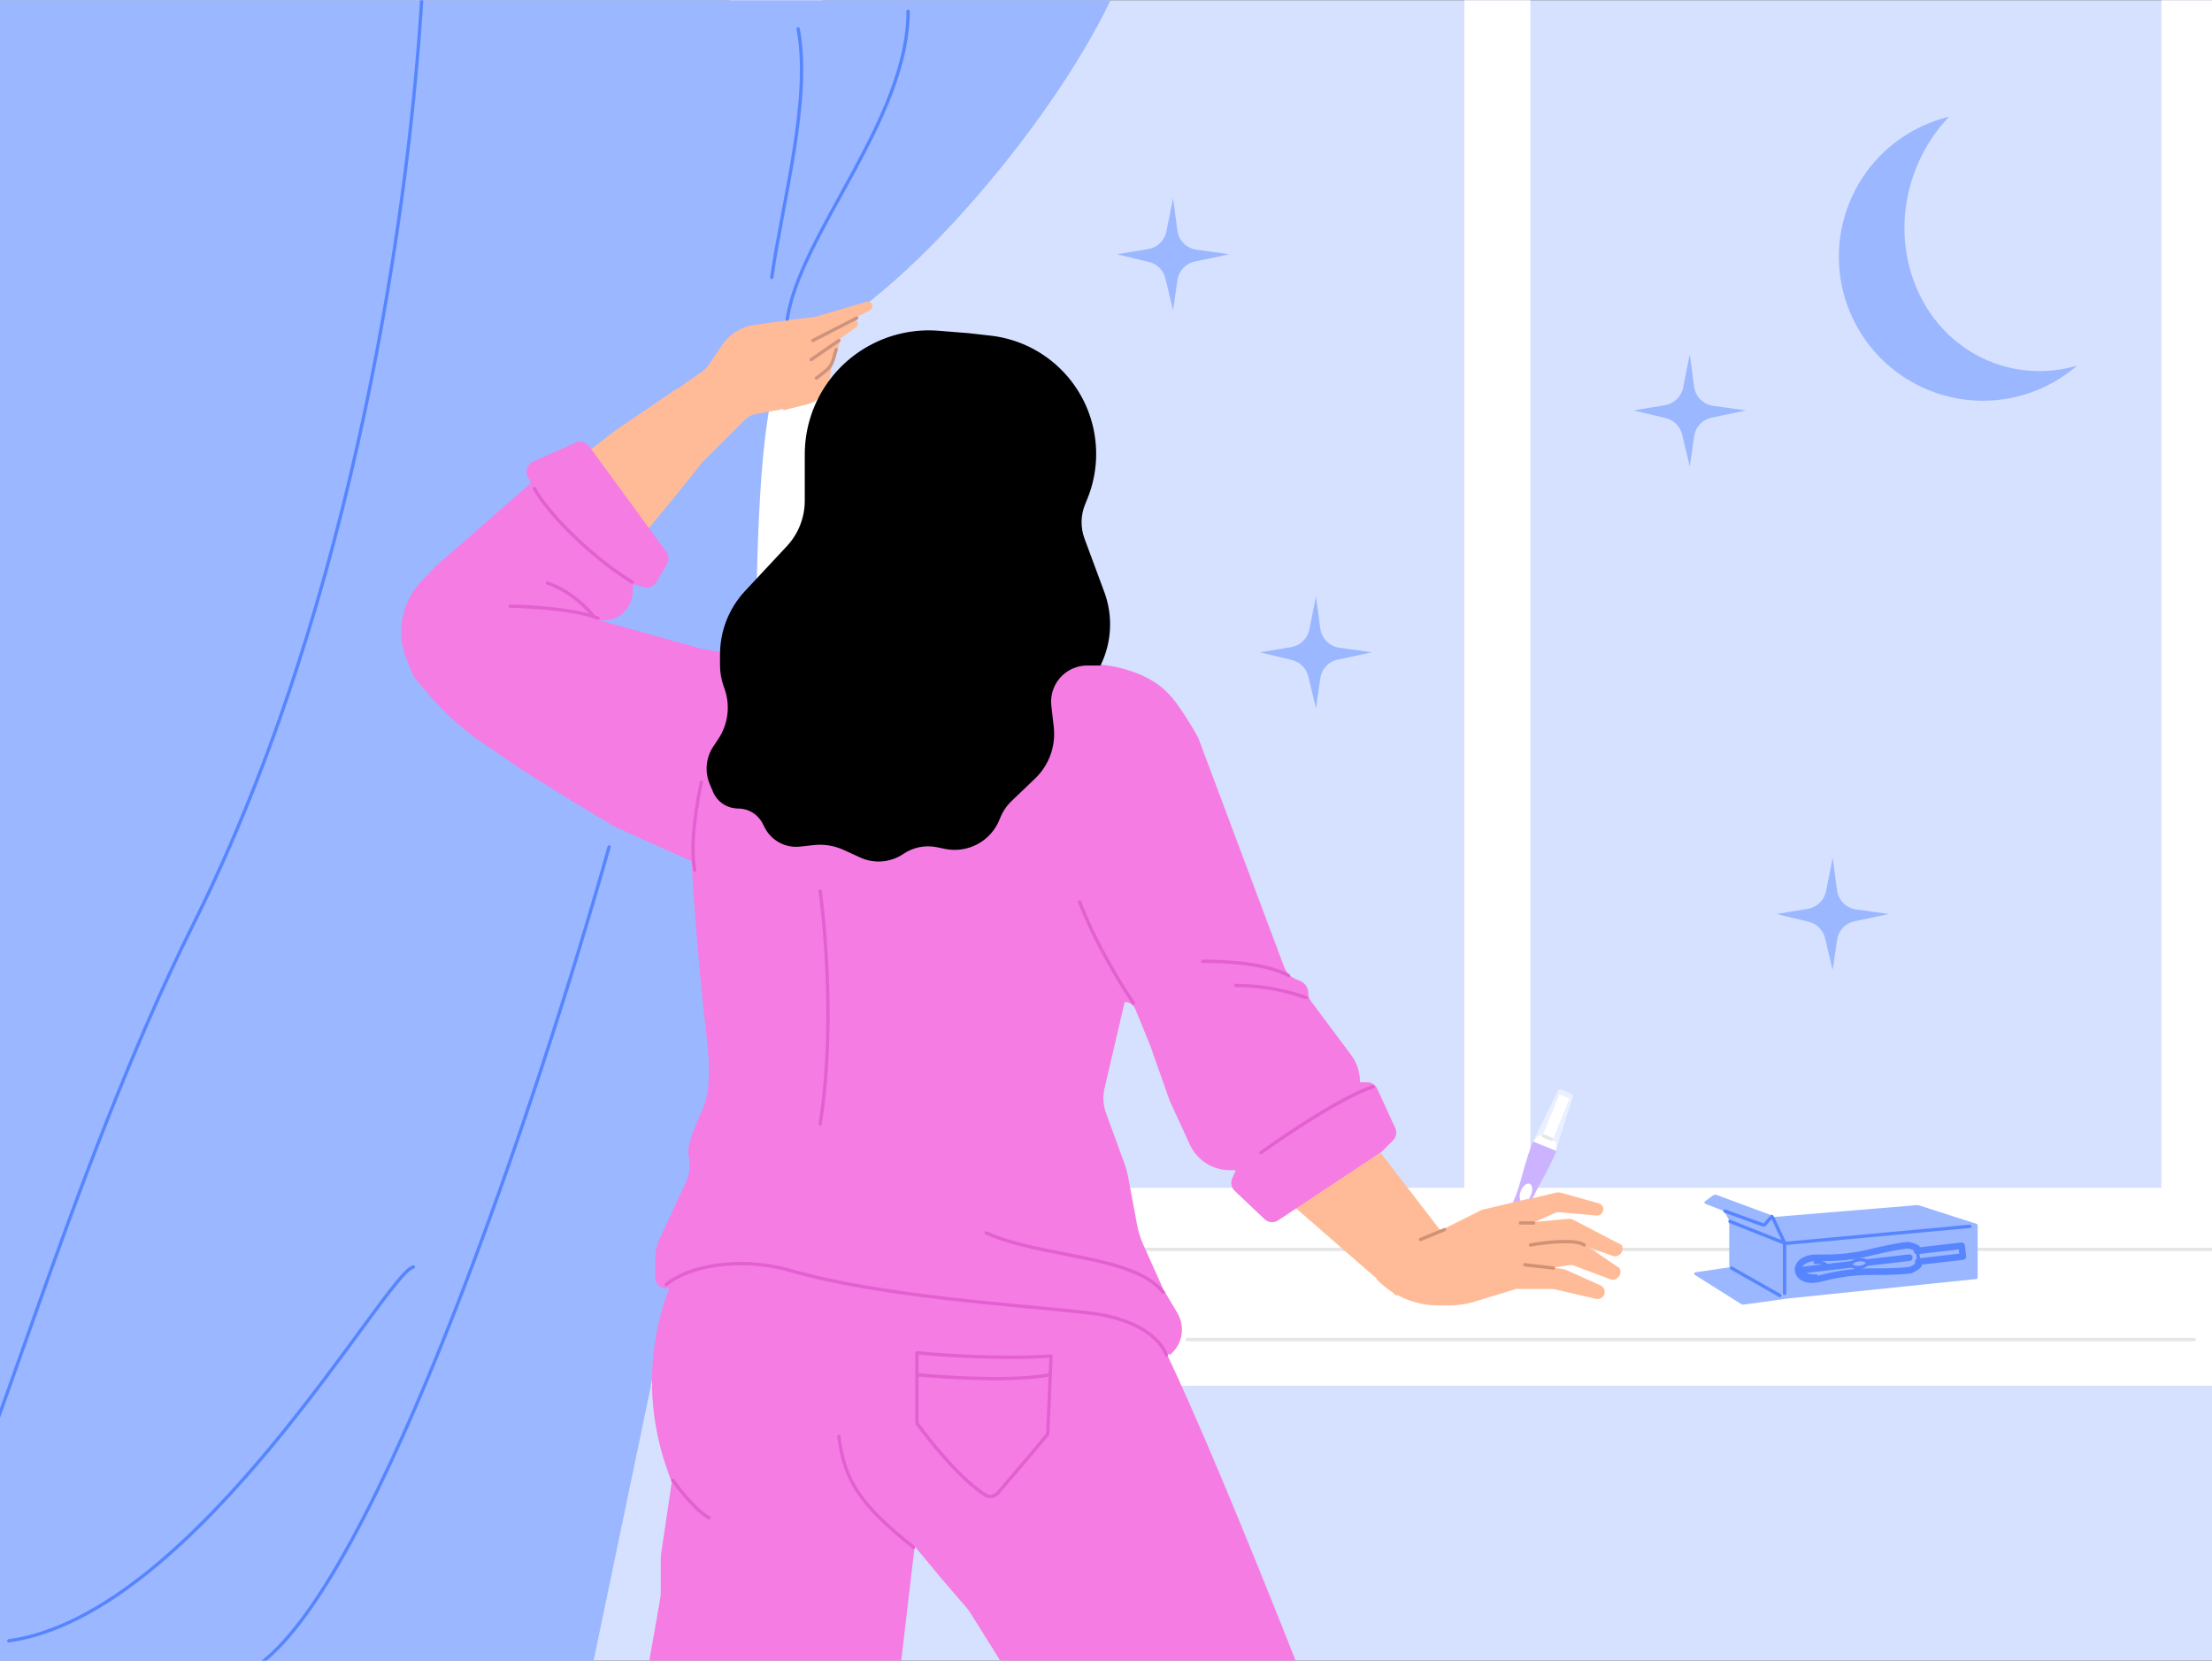
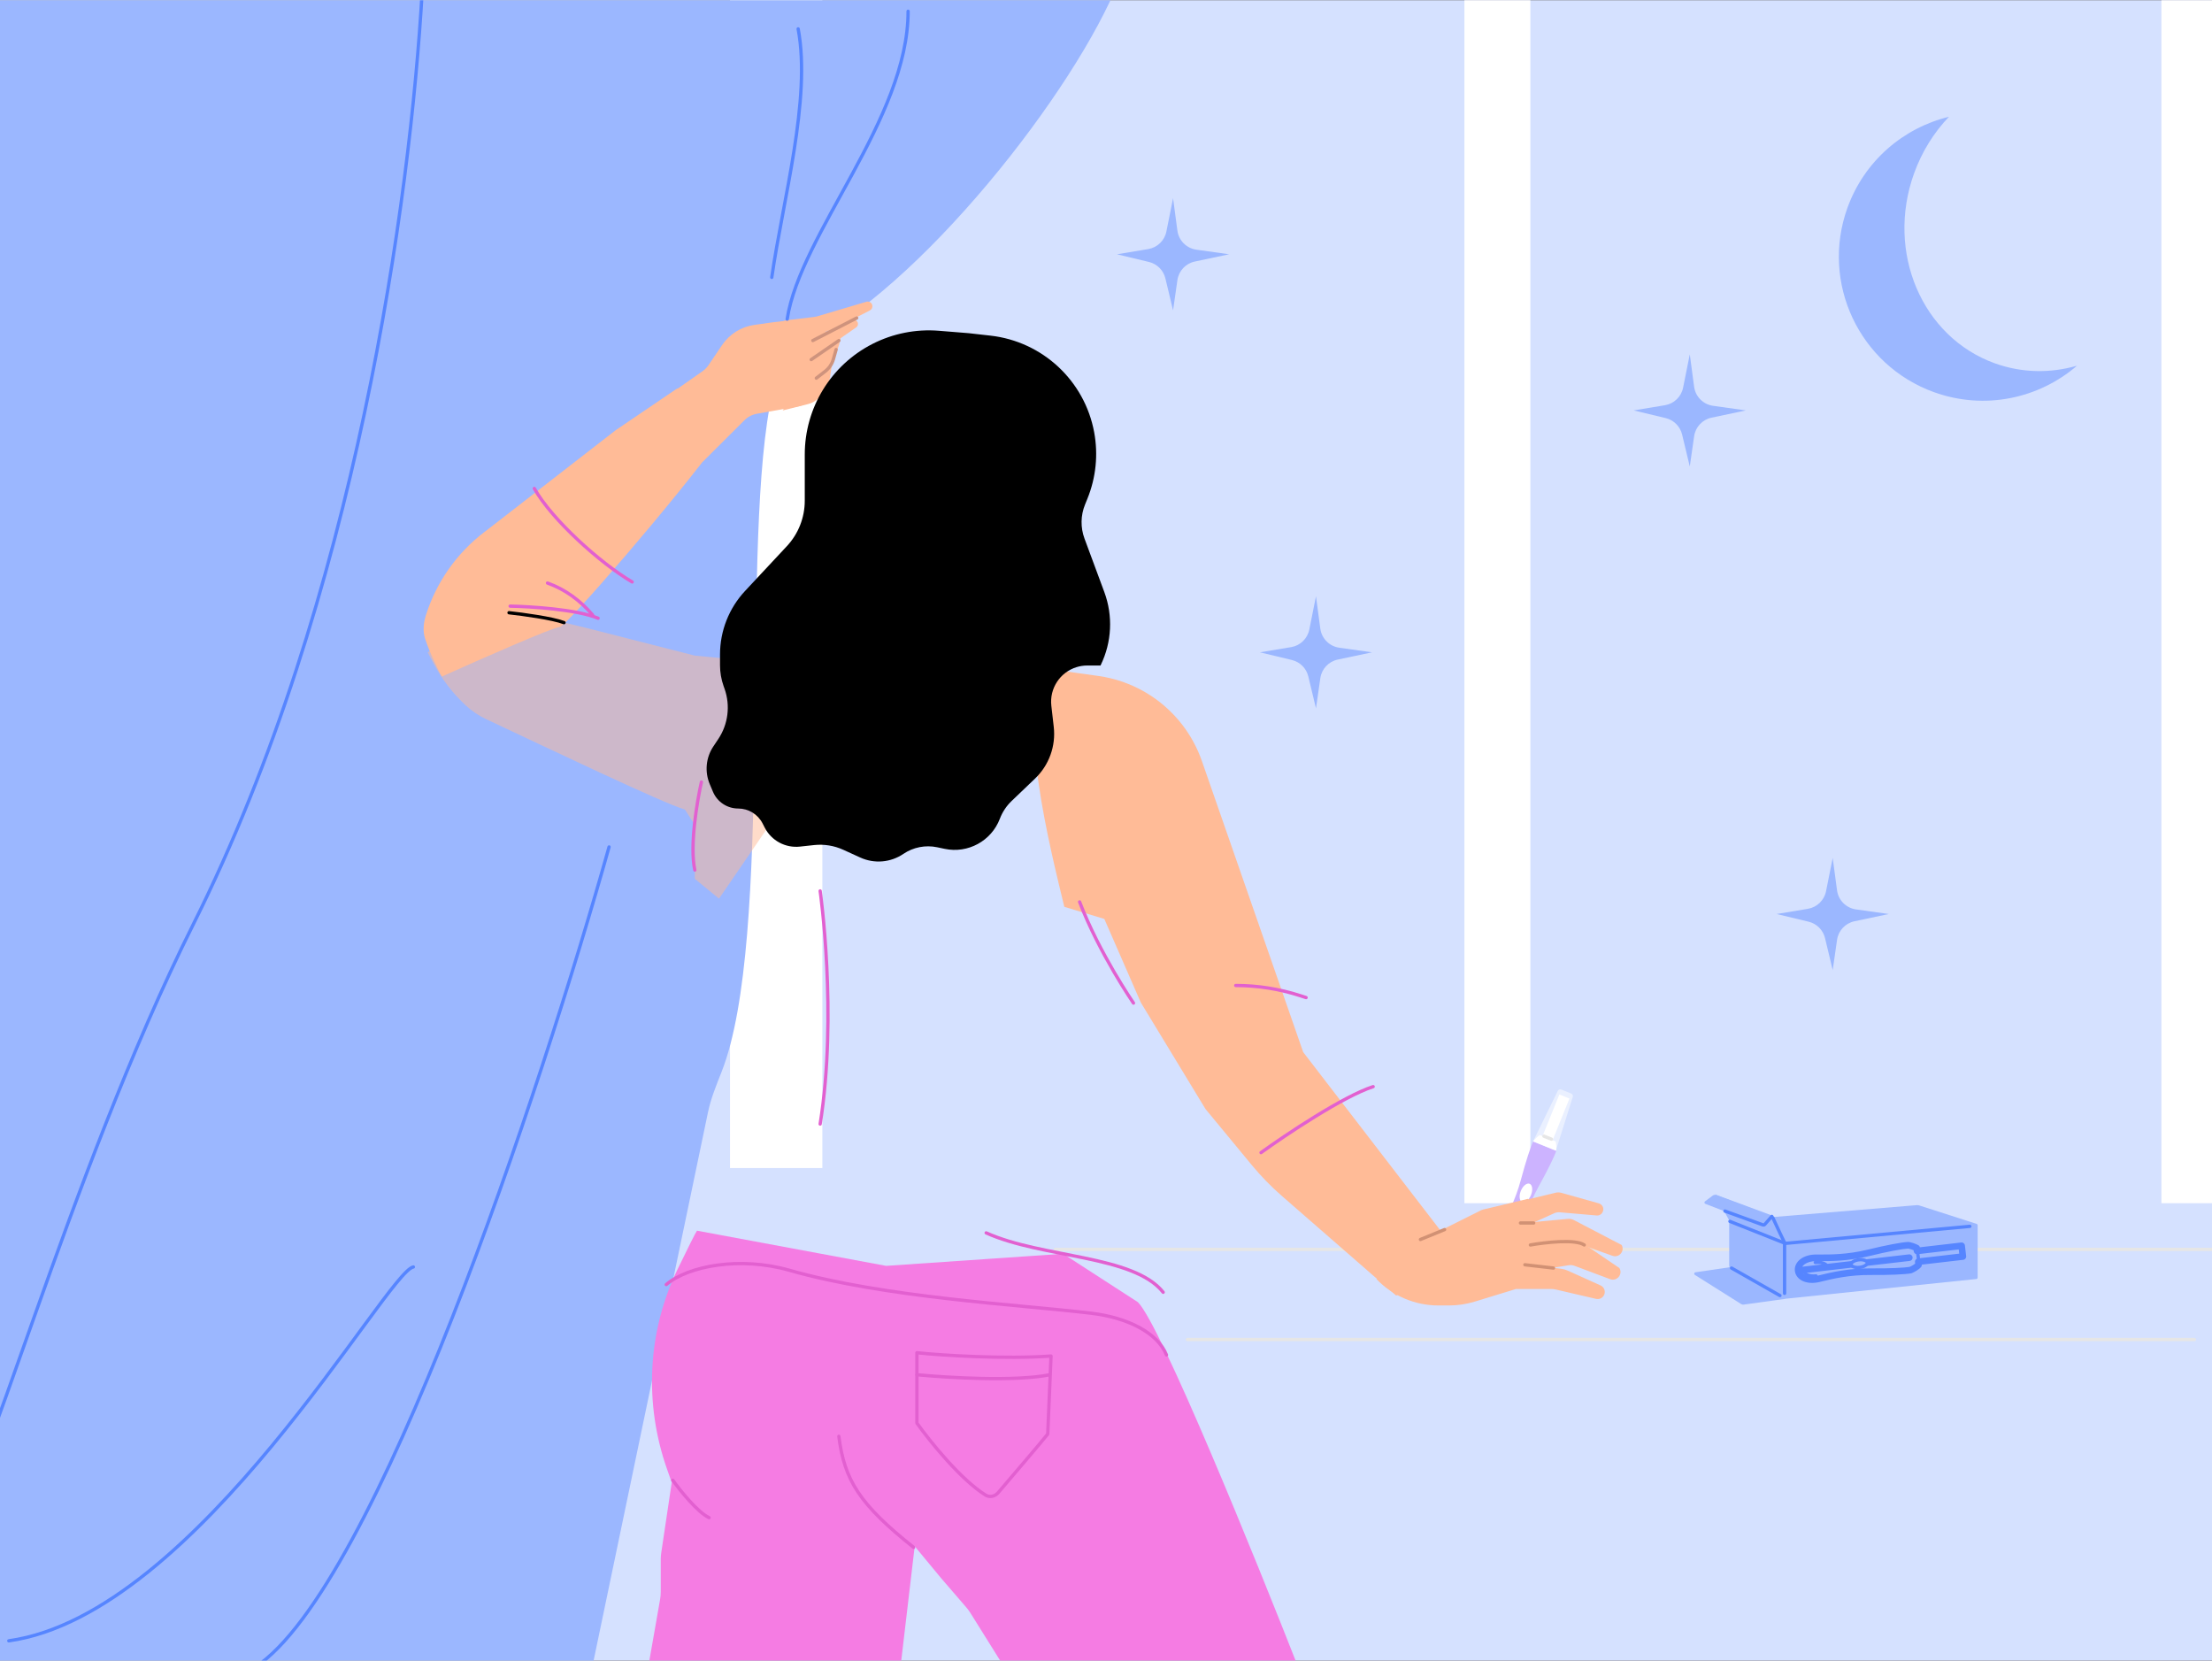
<svg xmlns="http://www.w3.org/2000/svg" fill="none" height="750" viewBox="0 0 1006 755" width="999">
  <rect x="0" y="0" width="1006" height="755" fill="#333333" stroke="none" />
  <g clip-path="url(#clip0_4880_5151)">
    <rect fill="#D5E1FF" height="755" transform="matrix(-1 0 0 1 1006 0)" width="1006" />
-     <rect fill="white" height="90" width="776" x="258" y="540" />
    <path d="M480 568H1018" stroke="#E6E6E6" stroke-linecap="round" stroke-linejoin="round" stroke-width="1.5" />
    <rect fill="white" height="569" width="30" x="666" y="-22" />
    <rect fill="white" height="569" width="30" x="983" y="-22" />
    <rect fill="white" height="556" width="42" x="332" y="-25" />
    <path d="M374 152C430 119 499.333 26 512 -18L-14 -10L-36 768L266 774L321.989 505.64C323.321 499.256 325.827 493.248 328.209 487.177C351.904 426.816 337.037 256.455 350 185L374 152Z" fill="#9BB7FF" />
    <path d="M499.507 307.247L476.067 303.958C461.51 323.343 477.973 386.895 484.038 412.227L502.235 417.734L518.826 455.732L548.261 504.193L569.29 529.65C573.46 534.698 578.035 539.396 582.971 543.697L634.96 589L666.001 573.581L592.681 478.31L546.611 345.937C544.55 340.018 541.552 334.468 537.73 329.5C528.393 317.364 514.67 309.375 499.507 307.247Z" fill="#FFBB97" />
    <path clip-rule="evenodd" d="M702.535 521.028L707.796 523.157C706.997 525.59 703.846 532.091 699.726 539.471C694.897 548.12 692.753 556.098 691.48 560.835C691.395 561.149 691.314 561.45 691.237 561.735C689.827 566.931 686.265 569.356 683.439 568.212L702.535 521.028ZM702.535 521.026L697.274 518.897C696.156 521.202 693.898 528.063 691.726 536.231C689.18 545.805 685.173 553.028 682.793 557.317C682.635 557.602 682.484 557.875 682.341 558.134C679.74 562.847 680.613 567.067 683.44 568.211L702.535 521.026Z" fill="#CCB3FF" fill-rule="evenodd" />
    <path d="M697.296 518.909L707.713 523.125C707.95 522.539 707.851 519.708 707.403 518.871L700.308 516C699.591 516.433 697.603 518.151 697.296 518.909Z" fill="white" />
    <rect fill="white" height="4.931" transform="rotate(112.033 713.766 499.414)" width="20.603" x="713.766" y="499.414" />
    <path d="M715.283 498.668L707.575 523.135L697.215 518.943L708.473 495.924C708.763 495.333 709.46 495.066 710.07 495.313L714.557 497.129C715.163 497.374 715.479 498.044 715.283 498.668Z" fill="white" fill-opacity="0.5" />
    <path d="M702.156 516.537L705.596 517.88" stroke="#E6E6E6" stroke-linecap="round" stroke-linejoin="round" stroke-width="1.5" />
    <ellipse cx="693.974" cy="542.335" fill="white" rx="4.495" ry="2.49" transform="rotate(112.033 693.974 542.335)" />
    <path d="M683.941 559.615C684.393 558.457 685.771 556.052 687.674 555.693" stroke="#AF87FF" stroke-linecap="round" stroke-linejoin="round" stroke-width="1.5" />
    <path d="M689.488 562.239C689.037 563.397 687.658 565.802 685.756 566.161" stroke="#AF87FF" stroke-linecap="round" stroke-linejoin="round" stroke-width="1.5" />
    <path d="M707.502 542.23L682.727 548.237L687.313 560.381L706.881 551.555C707.66 551.204 708.517 551.058 709.369 551.132L726.11 552.585C728.734 552.813 730.206 549.634 728.334 547.781C727.995 547.444 727.575 547.2 727.114 547.071L710.031 542.275C709.206 542.044 708.335 542.028 707.502 542.23Z" fill="#FFBB97" />
    <path d="M682 557L713.033 554.135C713.991 554.047 714.953 554.237 715.806 554.681L737.5 566C739.058 568.769 736.346 571.987 733.353 570.922L713.923 564.007C712.995 563.676 711.99 563.627 711.034 563.866L684.5 570.5L682 557Z" fill="#FFBB97" />
    <path d="M683 567L714.652 563.221L714.774 563.206C715.892 563.073 717.022 563.32 717.982 563.909L736.5 576.5C738.169 579.337 735.347 582.698 732.264 581.544L716.009 575.462C715.199 575.159 714.325 575.071 713.471 575.207L686.5 579.5L683 567Z" fill="#FFBB97" />
    <path d="M659.015 593.5H654.121C643.503 593.5 633.346 589.166 626 581.5L650 562L673.484 550.258C673.827 550.087 674.188 549.955 674.562 549.866L695 545V575L709.988 576.817C710.99 576.938 711.968 577.211 712.889 577.625L727.931 584.394C729.784 585.228 730.421 587.542 729.256 589.206C728.497 590.29 727.156 590.804 725.867 590.504L707.618 586.26C706.875 586.087 706.115 586 705.353 586H689.5L670.723 591.748C666.929 592.91 662.983 593.5 659.015 593.5Z" fill="#FFBB97" />
    <path d="M359.5 309L393.5 311.5L327 408.5L316 399.5V375L311.5 368C302.105 365.369 248.722 339.877 221.014 326.851C217.689 325.288 214.626 323.232 211.927 320.74C206.018 315.286 201.073 308.873 197.301 301.772L194.5 296.5L228 276L267 285.5L316 298L333.143 299.633C342.567 300.53 351.623 303.749 359.5 309Z" fill="#FFBB97" fill-opacity="0.5" />
    <path d="M193.371 290.439C195.612 297.205 199.771 305.656 201 307.5C217.667 300 251.7 285 254.5 285C257.3 285 307.167 227.167 327 200L308 176.5L280 195.5L222 240.5L220.304 241.792C207.742 251.363 198.447 264.583 193.692 279.642C192.577 283.172 192.207 286.924 193.371 290.439Z" fill="#FFBB97" />
    <path d="M231.5 278.5C237.667 279.167 251.3 281 256.5 283" stroke="black" stroke-linecap="round" stroke-linejoin="round" stroke-width="1.5" />
    <path d="M319.526 168.66L298.911 183.117L319.675 209.785L338.561 190.971C340.1 189.437 342.071 188.411 344.21 188.028L362.881 184.688C367.966 183.779 371.668 179.356 371.668 174.191L371.668 165.13C371.668 164.424 371.597 163.719 371.458 163.027L369.682 154.195C368.591 148.775 363.539 145.087 358.044 145.7L351.433 146.438L343.108 147.603C337.121 148.442 331.772 151.781 328.389 156.791L322.241 165.897C321.512 166.976 320.592 167.913 319.526 168.66Z" fill="#FFBB97" />
    <path d="M381.614 156.655L377.072 169.598C376.011 172.621 373.623 175.015 370.61 176.104L368.193 163.658L372.652 159.749C374.472 158.154 375.695 155.987 376.121 153.605L377.316 146.912C377.569 145.498 378.781 144.457 380.217 144.421C382.136 144.373 383.613 146.101 383.267 147.988L381.828 155.85C381.778 156.124 381.707 156.393 381.614 156.655Z" fill="#FFBB97" />
    <path d="M389.404 148.732L370.133 162.125L363.33 152.513L376.499 150.459C377.174 150.353 377.838 150.184 378.48 149.951L380.459 149.236L387.473 145.551C388.8 144.853 390.366 145.929 390.191 147.418C390.129 147.949 389.842 148.427 389.404 148.732Z" fill="#FFBB97" />
    <path d="M394.021 137.095L371.906 143.646C371.332 143.817 370.744 143.938 370.149 144.01L357.859 145.486L346.519 148.405L364.587 154.695L380.33 148.871L395.601 141.042C396.351 140.657 396.805 139.866 396.758 139.024C396.682 137.648 395.342 136.704 394.021 137.095Z" fill="#FFBB97" />
    <path d="M367.432 183.638L355.998 186.5L363.622 174.051L370.503 162.353C372.154 159.547 376.215 159.558 377.851 162.372C378.331 163.198 378.52 164.162 378.386 165.108L377.504 171.334C377.301 172.769 376.808 174.147 376.054 175.384L373.952 178.838C372.494 181.233 370.152 182.957 367.432 183.638Z" fill="#FFBB97" />
    <path d="M368.927 163.392L381.522 154.729" stroke="#CE937D" stroke-linecap="round" stroke-linejoin="round" stroke-width="1.5" />
    <path d="M371.257 171.833L375.28 168.726C377.089 167.329 378.401 165.389 379.023 163.19L380.262 158.815" stroke="#CE937D" stroke-linecap="round" stroke-linejoin="round" stroke-width="1.5" />
    <path d="M369.662 154.729L389.616 144.482" stroke="#CE937D" stroke-linecap="round" stroke-linejoin="round" stroke-width="1.5" />
    <path d="M308.161 577.046C312.784 567.491 316.347 560.316 317 559.5L403 575.5L483.5 570L517.5 592C527.9 602.4 570.833 708 591 759.5L483.5 786L465.207 769.938C463.744 768.653 462.476 767.161 461.443 765.509L441.312 733.299C440.771 732.434 440.166 731.612 439.5 730.84L428 717.5L416 703L409 762.5H294L300.198 727.217C300.399 726.075 300.5 724.917 300.5 723.757V708.984C300.5 707.996 300.573 707.009 300.719 706.032L305.5 674L303.362 667.933C292.878 638.181 294.422 605.442 308.161 577.046Z" fill="#F57CE3" />
    <path d="M415.5 703.5C391 684 384 673 381.5 653" stroke="#E260D0" stroke-linecap="round" stroke-linejoin="round" stroke-width="1.5" />
    <path d="M417 647V615C428.2 616.2 457 618 478 616.5L476.5 652C473.634 655.582 461.465 669.858 453.927 678.666C452.486 680.35 450.097 680.897 448.217 679.725C437.015 672.742 423.058 655.481 417 647Z" stroke="#E260D0" stroke-linecap="round" stroke-linejoin="round" stroke-width="1.5" />
    <path d="M417 625C430.667 626.333 461.9 628.2 477.5 625" stroke="#E260D0" stroke-linecap="round" stroke-linejoin="round" stroke-width="1.5" />
    <path d="M306 673C309.333 677.667 317.3 687.6 322.5 690" stroke="#E260D0" stroke-linecap="round" stroke-linejoin="round" stroke-width="1.5" />
-     <path d="M198 257.5L241.5 219.5L240.024 216.732C238.66 214.174 239.75 210.996 242.397 209.814L261.811 201.147C263.963 200.186 266.494 200.858 267.885 202.761L303.062 250.851C304.239 252.459 304.348 254.612 303.34 256.331L298.476 264.629C297.315 266.61 294.954 267.545 292.752 266.898L288 265.5L287.684 269.776C287.072 278.075 279.016 283.736 271 281.5C280.5 284.167 316.3 294.1 317.5 294.5C319 295 346.5 299.5 347.5 300C348.5 300.5 365 304 366.5 304.5C367.7 304.9 446.167 299.167 490.5 302H497.901C504.565 302 513.2 304.239 519.291 306.942C527.316 310.504 532.237 315.233 537.098 322.545C540.142 327.126 543.322 332.144 545 335.5L584.076 439.702C584.985 442.126 586.852 444.069 589.238 445.074L591.313 445.948C593.547 446.888 595 449.076 595 451.5C595 452.799 595.419 454.062 596.196 455.103L614.53 479.679C617.108 483.134 618.5 487.328 618.5 491.638V492H621.792C623.747 492 625.522 493.139 626.337 494.917L634.551 512.84C635.422 514.739 635.02 516.98 633.542 518.458L628.5 523.5L581.315 554.801C579.375 556.088 576.803 555.866 575.112 554.264L561.53 541.397C560.01 539.956 559.548 537.722 560.373 535.797L562 532H559.311C551.503 532 544.408 527.456 541.143 520.363L532 500.5L523 475L516.328 458.738C515.525 456.779 513.617 455.5 511.5 455.5L502.354 494.696C501.471 498.483 501.71 502.446 503.044 506.099L511.361 528.879C512.119 530.956 512.704 533.092 513.109 535.266L517.125 556.805C517.706 559.924 518.657 562.963 519.956 565.857L529 586L535.485 596.975C539.223 603.3 537.737 611.411 532 616L513.674 603.692C503.783 597.048 492.137 593.5 480.221 593.5H428.692C424.575 593.5 420.469 593.076 416.438 592.235L363.119 581.111C356.422 579.714 349.536 579.472 342.758 580.397L303.676 585.726C300.673 586.135 298 583.802 298 580.772V571.921C298 569.009 298.636 566.132 299.863 563.491L311.838 537.727C313.568 534.006 314.066 529.831 313.261 525.807C311.808 518.541 319.267 506.841 321.114 499.665C322.541 494.118 323.039 485.584 321.5 472.5C316.5 430 314.5 391.5 314.5 391.5L280 376L261.5 365L237.5 350L219.122 337.456C210.412 331.511 202.524 324.444 195.661 316.437L190.2 310.067C188.744 308.368 187.583 306.436 186.766 304.353L184.773 299.27C181.409 290.693 181.751 281.104 185.717 272.788C187.229 269.616 189.235 266.704 191.658 264.159L198 257.5Z" fill="#F57CE3" />
    <path d="M338.835 268.613L357.862 248.222C363.091 242.617 366 235.237 366 227.571V206.53C366 185.337 377.876 165.93 396.747 156.285C406.065 151.522 416.524 149.445 426.955 150.284L440.63 151.385L450.481 152.497C474.156 155.172 493.298 173.015 497.626 196.445C499.503 206.602 498.433 217.085 494.544 226.654L493.458 229.325C491.452 234.262 491.366 239.771 493.218 244.768L502.229 269.079C506.235 279.888 505.656 291.865 500.627 302.238L500.5 302.5L494.473 302.5C492.834 302.5 491.203 302.745 489.636 303.228C482.072 305.556 477.241 312.943 478.14 320.806L479.238 330.413C480.235 339.138 477.093 347.827 470.748 353.897L460.081 364.1C457.72 366.358 455.891 369.114 454.728 372.168C450.873 382.287 440.228 388.097 429.632 385.867L426.23 385.15C420.9 384.028 415.343 385.12 410.834 388.175C405.035 392.103 397.608 392.725 391.237 389.816L383.531 386.298C379.368 384.398 374.769 383.656 370.22 384.15L363.804 384.848C357.202 385.565 350.84 382.141 347.803 376.236L346.801 374.286C344.667 370.138 340.393 367.53 335.728 367.53C330.719 367.53 326.197 364.528 324.253 359.911L322.786 356.425C320.422 350.811 321.032 344.386 324.411 339.318L326.672 335.927C331.164 329.189 332.221 320.73 329.526 313.094L329.08 311.832C328.009 308.795 327.461 305.599 327.461 302.379V297.475C327.461 286.761 331.526 276.446 338.835 268.613Z" fill="black" />
    <path d="M243 222C251 236.167 273 256 287.5 264.5" stroke="#E260D0" stroke-linecap="round" stroke-linejoin="round" stroke-width="1.5" />
    <path d="M232 275.5C241.333 275.667 262.4 277 272 281" stroke="#E260D0" stroke-linecap="round" stroke-linejoin="round" stroke-width="1.5" />
    <path d="M249 265C257 267.833 264 273 269.5 279.5" stroke="#E260D0" stroke-linecap="round" stroke-linejoin="round" stroke-width="1.5" />
    <path d="M562 448V448C571.939 448 581.816 449.558 591.272 452.617L594 453.5" stroke="#E260D0" stroke-linecap="round" stroke-linejoin="round" stroke-width="1.5" />
-     <path d="M547 437C572 437 582.5 441.5 586 443.5" stroke="#E260D0" stroke-linecap="round" stroke-linejoin="round" stroke-width="1.5" />
    <path d="M515.5 456C515.5 456 500 433.5 491 410" stroke="#E260D0" stroke-linecap="round" stroke-linejoin="round" stroke-width="1.5" />
    <path d="M573.5 524C584.833 515.833 610.9 498.4 624.5 494" stroke="#E260D0" stroke-linecap="round" stroke-linejoin="round" stroke-width="1.5" />
    <path d="M448.5 560.5C474 572 515.5 570.5 529 587.5" stroke="#E260D0" stroke-linecap="round" stroke-linejoin="round" stroke-width="1.5" />
    <path d="M373 405C373 405 381 461 373 511" stroke="#E260D0" stroke-linecap="round" stroke-linejoin="round" stroke-width="1.5" />
    <path d="M303 584C313 575.5 336.6 571.1 359 577.5C402.5 589.929 462.233 593.027 496 597C513 599 526.5 606 530.5 616" stroke="#E260D0" stroke-linecap="round" stroke-linejoin="round" stroke-width="1.5" />
    <path d="M693.5 575L706.5 576.5" stroke="#D19174" stroke-linecap="round" stroke-linejoin="round" stroke-width="1.5" />
    <path d="M696 566C702.5 564.833 716.5 563.2 720.5 566" stroke="#D19174" stroke-linecap="round" stroke-linejoin="round" stroke-width="1.5" />
    <path d="M691.5 556H697.5" stroke="#D19174" stroke-linecap="round" stroke-linejoin="round" stroke-width="1.5" />
    <path d="M944.593 166.175C932.552 169.645 919.605 169.536 907.236 165.082C874.074 153.139 857.628 114.48 870.501 78.734C874.095 68.755 879.594 60.058 886.375 52.965C865.733 57.985 847.924 72.939 840.186 94.423C827.933 128.446 845.581 165.96 879.604 178.214C902.642 186.511 927.28 181.098 944.593 166.175Z" fill="#9BB7FF" />
    <path d="M859 415.5L844.087 413.408C839.598 412.777 836.074 409.232 835.469 404.736L833.5 390L830.464 405.151C829.636 409.266 826.356 412.444 822.213 413.137L808 415.5L822.539 418.991C826.234 419.88 829.12 422.766 830.009 426.461L833.5 441L835.476 427.248C836.081 423.052 839.238 419.676 843.388 418.8L859 415.5Z" fill="#9BB7FF" />
    <path d="M559 115.5L544.087 113.408C539.598 112.777 536.074 109.232 535.469 104.736L533.5 90L530.464 105.151C529.636 109.266 526.356 112.444 522.213 113.137L508 115.5L522.539 118.991C526.234 119.88 529.12 122.766 530.009 126.461L533.5 141L535.476 127.248C536.081 123.052 539.238 119.676 543.388 118.8L559 115.5Z" fill="#9BB7FF" />
    <path d="M794 186.5L779.087 184.408C774.598 183.777 771.074 180.232 770.469 175.736L768.5 161L765.464 176.151C764.636 180.266 761.356 183.444 757.213 184.137L743 186.5L757.539 189.991C761.234 190.88 764.12 193.766 765.009 197.461L768.5 212L770.476 198.248C771.081 194.052 774.238 190.676 778.388 189.8L794 186.5Z" fill="#9BB7FF" />
    <path d="M624 296.5L609.087 294.408C604.598 293.777 601.074 290.232 600.469 285.736L598.5 271L595.464 286.151C594.636 290.266 591.356 293.444 587.213 294.137L573 296.5L587.539 299.991C591.234 300.88 594.12 303.766 595.009 307.461L598.5 322L600.476 308.248C601.081 304.052 604.238 300.676 608.388 299.8L624 296.5Z" fill="#9BB7FF" />
    <path d="M540 609H998" stroke="#E6E6E6" stroke-linecap="round" stroke-linejoin="round" stroke-width="1.5" />
    <path d="M358 145C364 106 413 54 413 5" stroke="#5685FF" stroke-linecap="round" stroke-linejoin="round" stroke-width="1.5" />
    <path d="M363 13C369 45 356 91 351 126" stroke="#5685FF" stroke-linecap="round" stroke-linejoin="round" stroke-width="1.5" />
    <path d="M277 385C246.333 494.333 171.2 722 116 758" stroke="#5685FF" stroke-linecap="round" stroke-linejoin="round" stroke-width="1.5" />
    <path d="M192 -4C186.667 90 162 272 88 420C30.605 534.79 -9.333 686.667 -24 696" stroke="#5685FF" stroke-linecap="round" stroke-linejoin="round" stroke-width="1.5" />
    <path d="M188 576C176 578 90 734 4 746" stroke="#5685FF" stroke-linecap="round" stroke-linejoin="round" stroke-width="1.5" />
    <path d="M318.997 355.5C316.997 364.333 313.597 384.7 315.997 395.5" stroke="#E260D0" stroke-linecap="round" stroke-linejoin="round" stroke-width="1.5" />
    <path d="M646 563.5L657 559" stroke="#D19174" stroke-linecap="round" stroke-linejoin="round" stroke-width="1.5" />
    <path d="M811.488 590.208L787.258 576.713C786.747 576.428 786.43 575.888 786.43 575.303V554.945L871.661 547.895C872.084 547.86 872.51 547.909 872.915 548.039L898.972 556.415C899.239 556.501 899.42 556.749 899.42 557.029V580.834C899.42 581.165 899.17 581.442 898.84 581.476L812.44 590.404C812.11 590.438 811.778 590.369 811.488 590.208Z" fill="#9BB7FF" />
    <path d="M811.609 565.275V588" stroke="#5685FF" stroke-linecap="round" stroke-linejoin="round" stroke-width="1.5" />
    <path d="M779.977 543L786.756 555.429L811.614 564.952L806.126 552.685L779.977 543Z" fill="#9BB7FF" />
    <path d="M775.417 546.174L778.94 543.532C779.382 543.201 779.963 543.118 780.479 543.314L806.122 553.008L801.572 556.95C801.392 557.107 801.14 557.151 800.917 557.065L775.572 547.293C775.099 547.111 775.011 546.479 775.417 546.174Z" fill="#9BB7FF" />
    <path d="M771.05 578.419L786.914 576.09L812.257 590.456L792.985 593.119C792.609 593.171 792.226 593.089 791.905 592.886L770.8 579.604C770.292 579.284 770.457 578.506 771.05 578.419Z" fill="#9BB7FF" />
    <path d="M786.75 555.267L811.931 565.275L895.866 557.527" stroke="#5685FF" stroke-linecap="round" stroke-linejoin="round" stroke-width="1.5" />
    <path d="M784.5 550.586L801.841 556.892C802.091 556.983 802.371 556.912 802.547 556.712L805.807 553.008" stroke="#5685FF" stroke-linecap="round" stroke-linejoin="round" stroke-width="1.5" />
    <path d="M811.777 565.275C811.519 564.888 808.065 557.581 806.289 553.653" stroke="#5685FF" stroke-linecap="round" stroke-linejoin="round" stroke-width="1.5" />
    <mask fill="black" height="23.997" id="path-72-outside-1_4880_5151" maskUnits="userSpaceOnUse" width="80.202" x="815.109" y="561.498">
      <rect fill="white" height="23.997" width="80.202" x="815.109" y="561.498" />
-       <path clip-rule="evenodd" d="M868.343 571.763L868.343 571.763L817.784 577.623C818.135 580.652 821.97 582.615 827.206 581.362C827.493 581.293 827.796 581.22 828.112 581.143L828.113 581.143C832.881 579.99 840.909 578.047 850.815 578.139C859.267 578.217 866.482 577.865 869.001 577.4L868.99 577.311C869.625 577.232 872.052 575.792 872.571 575L872.409 573.609L892.701 571.257L892.134 566.359L871.841 568.711L871.689 567.397C870.967 566.976 868.516 566.059 867.698 566.148L867.695 566.124C865.137 566.247 858.033 567.556 849.823 569.565C840.201 571.92 831.94 571.866 827.035 571.834C826.709 571.831 826.398 571.829 826.102 571.828C820.719 571.806 817.434 574.594 817.785 577.623L868.343 571.763Z" fill-rule="evenodd" />
+       <path clip-rule="evenodd" d="M868.343 571.763L817.784 577.623C818.135 580.652 821.97 582.615 827.206 581.362C827.493 581.293 827.796 581.22 828.112 581.143L828.113 581.143C832.881 579.99 840.909 578.047 850.815 578.139C859.267 578.217 866.482 577.865 869.001 577.4L868.99 577.311C869.625 577.232 872.052 575.792 872.571 575L872.409 573.609L892.701 571.257L892.134 566.359L871.841 568.711L871.689 567.397C870.967 566.976 868.516 566.059 867.698 566.148L867.695 566.124C865.137 566.247 858.033 567.556 849.823 569.565C840.201 571.92 831.94 571.866 827.035 571.834C826.709 571.831 826.398 571.829 826.102 571.828C820.719 571.806 817.434 574.594 817.785 577.623L868.343 571.763Z" fill-rule="evenodd" />
    </mask>
    <path clip-rule="evenodd" d="M868.343 571.763L868.343 571.763L817.784 577.623C818.135 580.652 821.97 582.615 827.206 581.362C827.493 581.293 827.796 581.22 828.112 581.143L828.113 581.143C832.881 579.99 840.909 578.047 850.815 578.139C859.267 578.217 866.482 577.865 869.001 577.4L868.99 577.311C869.625 577.232 872.052 575.792 872.571 575L872.409 573.609L892.701 571.257L892.134 566.359L871.841 568.711L871.689 567.397C870.967 566.976 868.516 566.059 867.698 566.148L867.695 566.124C865.137 566.247 858.033 567.556 849.823 569.565C840.201 571.92 831.94 571.866 827.035 571.834C826.709 571.831 826.398 571.829 826.102 571.828C820.719 571.806 817.434 574.594 817.785 577.623L868.343 571.763Z" fill="#9BB7FF" fill-rule="evenodd" />
    <path d="M868.343 571.763L868.516 573.253C868.911 573.207 869.272 573.006 869.519 572.694C869.766 572.382 869.879 571.985 869.833 571.59L868.343 571.763ZM868.343 571.763L869.833 571.59C869.737 570.767 868.993 570.177 868.17 570.273L868.343 571.763ZM817.784 577.623L817.611 576.133C816.788 576.229 816.198 576.973 816.294 577.796L817.784 577.623ZM827.206 581.362L827.555 582.821L827.555 582.821L827.206 581.362ZM828.112 581.143L828.465 582.601L828.465 582.601L828.112 581.143ZM828.113 581.143L827.76 579.685L827.76 579.685L828.113 581.143ZM850.815 578.139L850.829 576.639L850.815 578.139ZM869.001 577.4L869.273 578.875C870.049 578.732 870.582 578.011 870.491 577.227L869.001 577.4ZM868.99 577.311L868.806 575.822C867.988 575.924 867.405 576.665 867.5 577.483L868.99 577.311ZM872.571 575L873.826 575.821C874.018 575.528 874.101 575.176 874.061 574.827L872.571 575ZM872.409 573.609L872.237 572.119C871.414 572.214 870.824 572.959 870.919 573.782L872.409 573.609ZM892.701 571.257L892.874 572.747C893.697 572.652 894.287 571.907 894.191 571.084L892.701 571.257ZM892.134 566.359L893.624 566.186C893.528 565.363 892.784 564.773 891.961 564.869L892.134 566.359ZM871.841 568.711L870.351 568.884C870.397 569.279 870.598 569.64 870.91 569.887C871.222 570.134 871.619 570.247 872.014 570.201L871.841 568.711ZM871.689 567.397L873.179 567.225C873.125 566.756 872.853 566.34 872.445 566.102L871.689 567.397ZM867.698 566.148L866.208 566.321C866.303 567.14 867.041 567.729 867.86 567.639L867.698 566.148ZM867.695 566.124L869.185 565.951C869.094 565.167 868.411 564.588 867.623 564.626L867.695 566.124ZM849.823 569.565L849.466 568.108L849.823 569.565ZM827.035 571.834L827.026 573.334L827.026 573.334L827.035 571.834ZM826.102 571.828L826.109 570.328L826.109 570.328L826.102 571.828ZM817.785 577.623L816.295 577.796C816.391 578.619 817.135 579.208 817.958 579.113L817.785 577.623ZM869.833 571.59L869.833 571.59L866.853 571.935L866.853 571.935L869.833 571.59ZM817.957 579.113L868.516 573.253L868.17 570.273L817.611 576.133L817.957 579.113ZM826.857 579.903C824.477 580.473 822.551 580.277 821.256 579.72C819.973 579.169 819.374 578.314 819.274 577.451L816.294 577.796C816.545 579.961 818.039 581.603 820.071 582.476C822.09 583.345 824.7 583.504 827.555 582.821L826.857 579.903ZM827.759 579.686C827.442 579.762 827.142 579.835 826.857 579.903L827.555 582.821C827.845 582.751 828.149 582.678 828.465 582.601L827.759 579.686ZM827.76 579.685L827.759 579.686L828.465 582.601L828.466 582.601L827.76 579.685ZM850.829 576.639C840.725 576.545 832.542 578.528 827.76 579.685L828.466 582.601C833.219 581.451 841.094 579.549 850.801 579.639L850.829 576.639ZM868.728 575.925C866.371 576.36 859.293 576.717 850.829 576.639L850.801 579.639C859.241 579.717 866.593 579.37 869.273 578.875L868.728 575.925ZM867.5 577.483L867.511 577.573L870.491 577.227L870.48 577.138L867.5 577.483ZM871.315 574.179C871.324 574.166 871.234 574.282 870.946 574.512C870.692 574.715 870.37 574.938 870.03 575.15C869.69 575.362 869.357 575.548 869.087 575.68C868.749 575.844 868.685 575.837 868.806 575.822L869.175 578.799C869.612 578.745 870.09 578.528 870.402 578.376C870.782 578.191 871.207 577.952 871.618 577.695C872.029 577.439 872.451 577.149 872.817 576.857C873.15 576.591 873.558 576.23 873.826 575.821L871.315 574.179ZM870.919 573.782L871.08 575.173L874.061 574.827L873.899 573.436L870.919 573.782ZM892.529 569.767L872.237 572.119L872.582 575.099L892.874 572.747L892.529 569.767ZM890.644 566.531L891.211 571.43L894.191 571.084L893.624 566.186L890.644 566.531ZM872.014 570.201L892.306 567.849L891.961 564.869L871.669 567.221L872.014 570.201ZM870.199 567.57L870.351 568.884L873.332 568.538L873.179 567.225L870.199 567.57ZM867.86 567.639C867.8 567.646 867.897 567.634 868.236 567.71C868.526 567.775 868.879 567.878 869.251 568.003C870.026 568.264 870.705 568.56 870.933 568.693L872.445 566.102C871.951 565.814 871.043 565.441 870.208 565.16C869.775 565.014 869.317 564.878 868.894 564.783C868.521 564.699 868.005 564.606 867.535 564.657L867.86 567.639ZM866.205 566.297L866.208 566.321L869.188 565.975L869.185 565.951L866.205 566.297ZM850.18 571.022C858.401 569.01 865.373 567.738 867.767 567.622L867.623 564.626C864.901 564.757 857.664 566.102 849.466 568.108L850.18 571.022ZM827.026 573.334C831.945 573.366 840.365 573.424 850.18 571.022L849.466 568.108C840.037 570.416 831.935 570.366 827.045 570.334L827.026 573.334ZM826.096 573.328C826.39 573.329 826.699 573.331 827.026 573.334L827.045 570.334C826.72 570.332 826.407 570.329 826.109 570.328L826.096 573.328ZM819.275 577.45C819.175 576.586 819.563 575.618 820.686 574.787C821.819 573.949 823.649 573.318 826.096 573.328L826.109 570.328C823.173 570.316 820.668 571.068 818.901 572.376C817.123 573.691 816.044 575.631 816.295 577.796L819.275 577.45ZM868.17 570.273L817.613 576.133L817.958 579.113L868.516 573.253L868.17 570.273Z" fill="#5685FF" mask="url(#path-72-outside-1_4880_5151)" />
    <path d="M872.111 569.282L872.581 572.945" stroke="#5685FF" stroke-linecap="round" stroke-linejoin="round" stroke-width="1.5" />
    <path d="M841.825 574.896C841.792 574.607 841.963 574.162 842.622 573.691C843.256 573.237 844.214 572.867 845.345 572.736C846.476 572.604 847.493 572.746 848.214 573.043C848.963 573.351 849.232 573.744 849.265 574.033C849.299 574.322 849.127 574.766 848.469 575.238C847.834 575.692 846.877 576.062 845.745 576.193C844.614 576.324 843.598 576.183 842.876 575.886C842.127 575.578 841.859 575.184 841.825 574.896Z" fill="#9BB7FF" stroke="#5685FF" stroke-linecap="round" stroke-linejoin="round" stroke-width="1.5" />
    <path d="M825.572 573.944C826.804 573.785 829.576 573.842 830.803 575.34" stroke="#5685FF" stroke-linecap="round" stroke-linejoin="round" stroke-width="1.5" />
    <path d="M825.928 580.07C824.696 580.229 821.924 580.172 820.697 578.674" stroke="#5685FF" stroke-linecap="round" stroke-linejoin="round" stroke-width="1.5" />
    <path d="M787.5 576.5L809.5 589" stroke="#5685FF" stroke-linecap="round" stroke-linejoin="round" stroke-width="1.5" />
  </g>
  <defs>
    <clipPath id="clip0_4880_5151">
      <rect fill="white" height="755" transform="matrix(-1 0 0 1 1006 0)" width="1006" />
    </clipPath>
  </defs>
</svg>